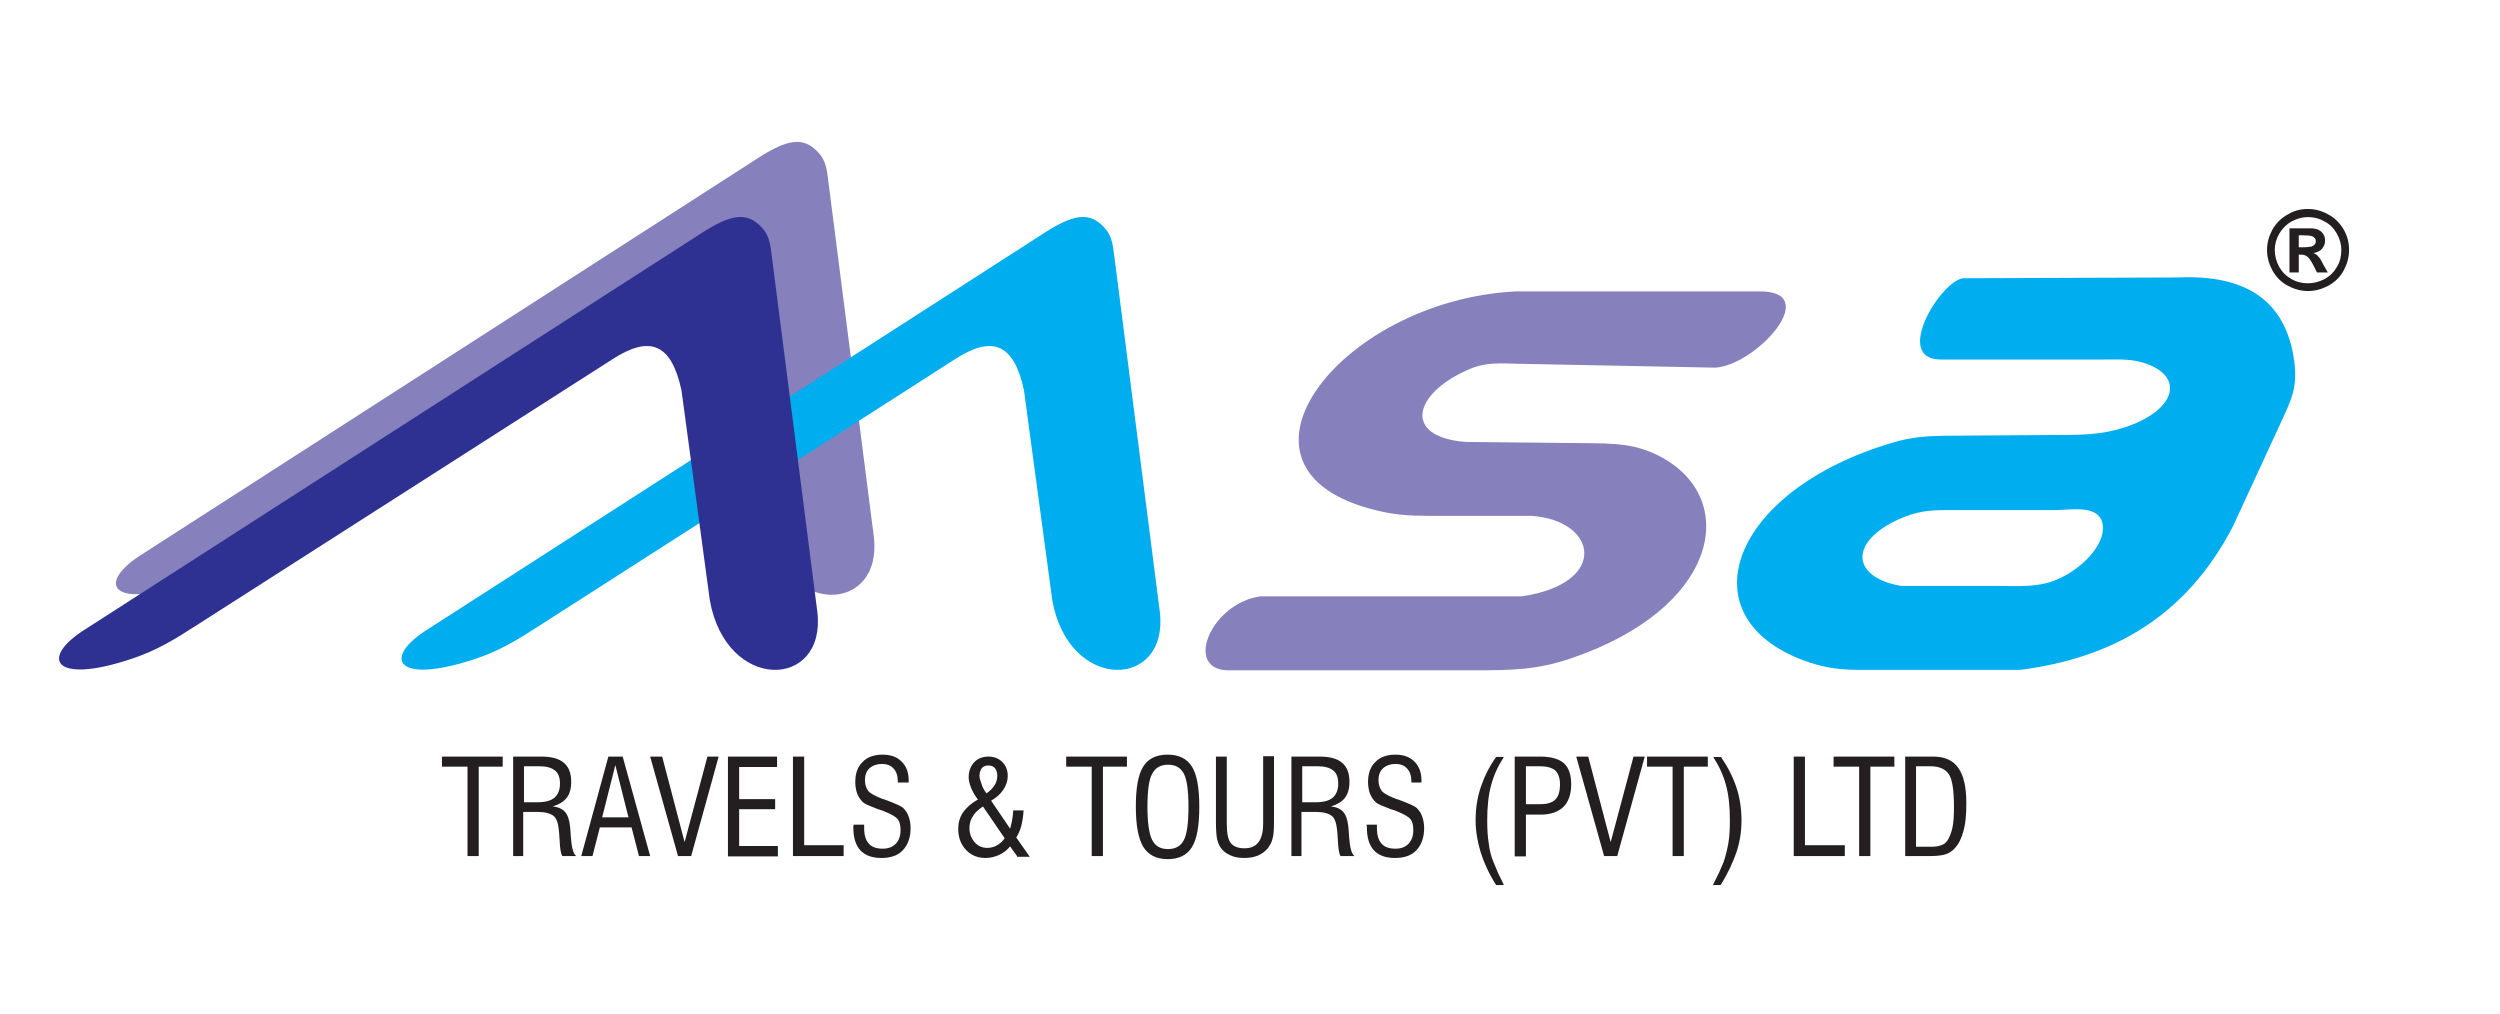
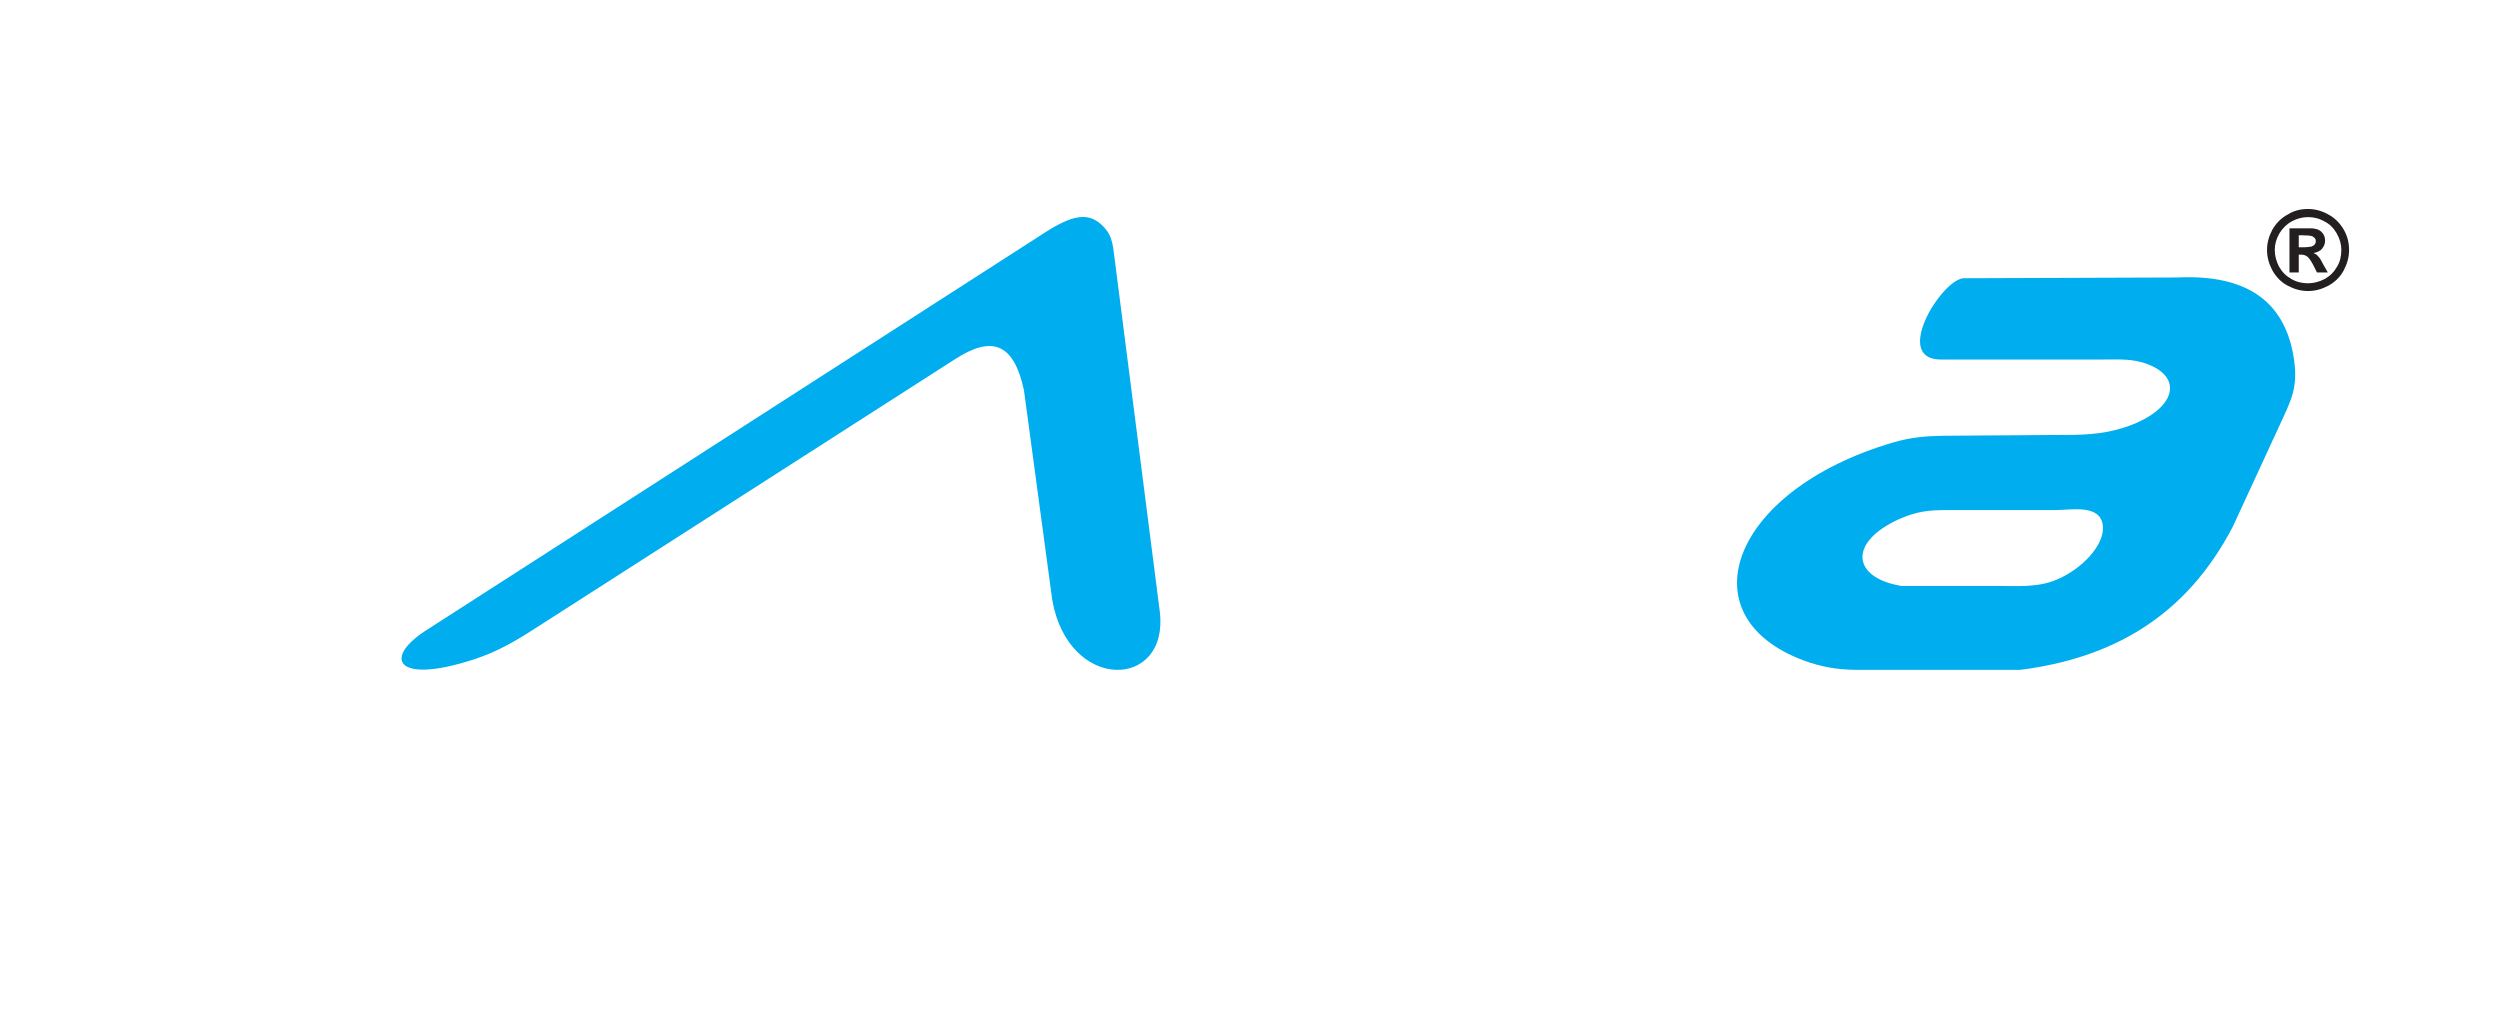
<svg xmlns="http://www.w3.org/2000/svg" id="Layer_1" x="0px" y="0px" viewBox="0 0 646 262" style="enable-background:new 0 0 646 262;" xml:space="preserve">
  <style type="text/css">	.st0{fill:#054D98;}	.st1{fill-rule:evenodd;clip-rule:evenodd;fill:#8680BC;}	.st2{fill-rule:evenodd;clip-rule:evenodd;fill:#00ADEE;}	.st3{fill-rule:evenodd;clip-rule:evenodd;fill:#2E3191;}	.st4{fill:#231F20;}	.st5{fill:#8680BC;}	.st6{fill:#00ADEE;}	.st7{fill:#2E3191;}	.st8{fill:none;stroke:#054D98;stroke-width:1.195;stroke-miterlimit:10;}	.st9{fill:none;stroke:#054D98;stroke-width:1.195;stroke-miterlimit:10;stroke-dasharray:5.948,5.948;}	.st10{fill:none;stroke:#231F20;stroke-miterlimit:10;}	.st11{fill:#FFFFFF;}	.st12{fill:#C9C9C9;}	.st13{clip-path:url(#SVGID_00000003808621307437619400000005049163908776235924_);}	.st14{clip-path:url(#SVGID_00000072961645299484090300000005124322308005635771_);}	.st15{fill:#CCCCCC;}	.st16{fill:none;stroke:#CCCCCC;stroke-miterlimit:10;}	.st17{clip-path:url(#SVGID_00000019648805229973514570000010886014046784276101_);fill:#FFFFFF;}</style>
-   <path class="st1" d="M36.9,143.1L196.4,40.5c6.8-4.3,10.6-4.9,13.9-2.2c3.2,2.7,3.3,5.1,3.8,9l11.7,91.4 c2.4,20.1-23.6,20.9-27.8-3.1l-7.3-54.1c-2.6-12.2-8.2-14.3-17.8-8.1L65.5,142.1c-5.7,3.7-10.6,6.7-17.1,8.8 C28.4,157.5,24.8,150.6,36.9,143.1" />
  <path class="st2" d="M110.7,162.5L270.3,59.9c6.8-4.3,10.6-4.9,13.9-2.2c3.2,2.7,3.3,5.1,3.8,9l11.7,91.4 c2.4,20.1-23.6,20.9-27.8-3.1l-7.3-54.1c-2.6-12.2-8.2-14.3-17.8-8.1l-107.3,68.8c-5.7,3.7-10.6,6.7-17.1,8.8 C102.2,177,98.6,170,110.7,162.5" />
-   <path class="st3" d="M22.2,162.5L181.8,59.9c6.8-4.3,10.6-4.9,13.9-2.2c3.2,2.7,3.3,5.1,3.8,9l11.7,91.4 c2.4,20.1-23.6,20.9-27.8-3.1l-7.3-54.1c-2.6-12.2-8.2-14.3-17.8-8.1L50.9,161.5c-5.7,3.7-10.6,6.7-17.1,8.8 C13.7,177,10.1,170,22.2,162.5" />
-   <path class="st1" d="M443.2,95l-50.8-1c-5-0.1-8.6-0.5-13.2,1.6c-14,6.2-16.8,17.3-0.5,18.6l30.1,0.3c8,0.1,14.3-0.1,21.5,4.2 c19,11.3,13.3,38.6-24.3,51.4c-8.7,3-15.4,3.1-24.5,3.1H317c-11.1-0.5-3.9-17.4,8.7-19.1h67.5c22.6-3.3,19.7-19.6,2.6-20.8h-23.1 c-5.1,0-9.7,0.1-14.7-0.9c-47.1-9.5-12.3-54.9,33.8-57.1h62.4C471.5,74.9,453.8,94.4,443.2,95" />
  <path class="st2" d="M503.3,131.8h27.9c4,0,12-1.7,12.2,4.5c0.2,4.6-5.3,10.7-12,13.5c-5,2.1-10.3,1.6-15.7,1.6h-24.4 c-12.7-2.1-13.8-11.2-0.7-17.2C495.3,132.1,498.4,131.8,503.3,131.8 M507.2,71.9l55.5-0.2c17.3-0.8,27.9,5.7,30.1,21.4 c1,7.2-0.8,10.4-3.8,16.9l-12,26c-12.3,23.7-31.6,34.1-55,37.1h-41.2c-4.8,0-8.5-0.4-13.2-1.9c-32.6-10.9-21-44.4,21.7-56.9 c4.6-1.3,8-1.6,12.8-1.7l29.3-0.2c6.1,0,11.5,0,17.4-1.9c12.8-4.1,15.9-12.5,6.4-16.3c-4-1.6-7.7-1.3-11.9-1.3h-41.8 C489.1,92.9,501.3,72.8,507.2,71.9z" />
  <path class="st4" d="M593.9,63.9h0.9c1.3,0,2.1-0.1,2.5-0.2c0.3-0.1,0.6-0.3,0.8-0.5c0.2-0.3,0.3-0.5,0.3-0.9c0-0.3-0.1-0.6-0.3-0.8 c-0.2-0.2-0.4-0.4-0.8-0.5c-0.3-0.1-1.1-0.2-2.4-0.2h-0.9V63.9z M591.6,70.3V59h2.3c2.1,0,3.3,0,3.6,0c0.8,0.1,1.3,0.2,1.8,0.5 c0.4,0.2,0.8,0.6,1.1,1.1c0.3,0.5,0.4,1,0.4,1.6c0,0.8-0.3,1.5-0.8,2.1c-0.5,0.6-1.3,0.9-2.2,1.1c0.3,0.1,0.6,0.3,0.8,0.4 c0.2,0.2,0.4,0.4,0.8,0.9c0.1,0.1,0.4,0.6,0.8,1.4l1.3,2.3h-2.8l-0.9-1.8c-0.6-1.2-1.2-2-1.6-2.3c-0.4-0.3-0.9-0.5-1.6-0.5h-0.6v4.6 H591.6z M596.4,56.1c-1.5,0-2.9,0.4-4.2,1.1c-1.3,0.7-2.4,1.8-3.2,3.1c-0.8,1.4-1.2,2.8-1.2,4.3c0,1.5,0.4,2.9,1.1,4.3 c0.8,1.4,1.8,2.4,3.2,3.2c1.4,0.8,2.8,1.1,4.3,1.1c1.5,0,2.9-0.4,4.3-1.1c1.4-0.8,2.4-1.8,3.2-3.2c0.8-1.3,1.1-2.8,1.1-4.3 c0-1.5-0.4-2.9-1.2-4.3c-0.8-1.4-1.8-2.4-3.2-3.1C599.2,56.4,597.8,56.1,596.4,56.1z M596.4,54c1.8,0,3.6,0.5,5.2,1.4 c1.7,0.9,3,2.2,4,3.9c1,1.7,1.4,3.5,1.4,5.3c0,1.9-0.5,3.6-1.4,5.3c-0.9,1.7-2.3,3-3.9,3.9c-1.7,0.9-3.4,1.4-5.3,1.4 c-1.9,0-3.6-0.5-5.3-1.4c-1.7-0.9-3-2.3-3.9-3.9c-0.9-1.7-1.4-3.4-1.4-5.3c0-1.9,0.5-3.6,1.4-5.3c1-1.7,2.3-3,4-3.9 C592.8,54.4,594.5,54,596.4,54z" />
-   <path class="st4" d="M492.3,221.2v-25.7h7.3c2.9,0,5.1,1,6.4,2.9c1.4,1.9,2.1,5,2.1,9.1c0,2.9-0.2,5.3-0.7,7.1 c-0.5,1.9-1.2,3.4-2.2,4.5c-0.7,0.8-1.5,1.3-2.3,1.6c-0.9,0.3-2.2,0.5-3.9,0.5H492.3z M495.1,218.8h3.7c1.2,0,2.1-0.1,2.8-0.4 c0.7-0.2,1.2-0.6,1.6-1.2c0.6-0.9,1-2,1.3-3.3c0.3-1.3,0.4-3.1,0.4-5.5c0-4.1-0.4-6.9-1.3-8.3c-0.9-1.4-2.5-2.1-4.9-2.1h-3.6V218.8z  M480.4,221.2v-23.1h-6.6v-2.6h15.7v2.6h-6.2v23.1H480.4z M463.5,221.2v-25.7h2.9v22.9h10.3v2.8H463.5z M444.6,228.7h-2 c0.5-1,1-2,1.5-3c0.4-1,0.9-2,1.3-3c0.5-1.5,0.9-3.1,1.2-4.8c0.3-1.7,0.4-3.7,0.4-6c0-3.4-0.3-6.5-1-9c-0.7-2.6-1.8-5-3.3-7.3h2 c1.8,2.6,3.1,5.2,4,7.9c0.9,2.7,1.3,5.6,1.3,8.5c0,2.8-0.4,5.5-1.3,8.2C447.8,222.8,446.5,225.7,444.6,228.7z M432.2,221.2v-23.1 h-6.6v-2.6h15.7v2.6h-6.2v23.1H432.2z M414.5,221.2l-7.2-25.7h3.1l5.8,22.1l5.9-22.1h2.9l-7.1,25.7H414.5z M391.4,221.2v-25.7h6.6 c2.8,0,4.8,0.6,6.1,1.7c1.3,1.2,1.9,3,1.9,5.5c0,2.5-0.7,4.5-2,5.8c-1.4,1.3-3.3,2-5.9,2h-3.8v10.8H391.4z M394.3,207.8h3.8 c1.7,0,3-0.4,3.8-1.2c0.8-0.8,1.2-2.1,1.2-3.9c0-1.6-0.4-2.8-1.2-3.6c-0.8-0.7-2.2-1.1-4-1.1h-3.6V207.8z M386.6,228.7 c-1.9-3-3.2-5.9-4-8.5c-0.8-2.6-1.3-5.4-1.3-8.2c0-3,0.4-5.8,1.3-8.5c0.9-2.7,2.2-5.4,4-7.9h2c-1.5,2.3-2.6,4.7-3.3,7.3 c-0.7,2.6-1,5.6-1,9c0,2.3,0.1,4.3,0.4,6.1c0.2,1.7,0.6,3.3,1.2,4.7c0.4,0.9,0.8,1.9,1.2,2.9c0.5,1,1,2,1.5,3.1H386.6z M353.1,213.1 h2.7v0.9c0,1.8,0.4,3.1,1.2,4c0.8,0.9,2,1.3,3.6,1.3c1.4,0,2.5-0.4,3.4-1.3c0.8-0.9,1.2-2,1.2-3.5c0-1.2-0.2-2.1-0.7-2.8 c-0.5-0.6-1.6-1.3-3.4-2c-0.4-0.2-1-0.4-1.7-0.6c-2.1-0.8-3.3-1.3-3.8-1.7c-0.7-0.6-1.2-1.4-1.6-2.3c-0.3-0.9-0.5-1.9-0.5-3 c0-2.2,0.6-4,1.9-5.2c1.2-1.3,3-1.9,5.2-1.9c2.1,0,3.7,0.6,4.9,1.8c1.2,1.2,1.8,2.8,1.8,4.8c0,0.1,0,0.2,0,0.3c0,0.1,0,0.3,0,0.3 h-2.6v-0.3c0-1.4-0.4-2.6-1.1-3.3c-0.7-0.8-1.7-1.2-3-1.2c-1.3,0-2.4,0.4-3.2,1.1c-0.8,0.7-1.2,1.8-1.2,3c0,1.2,0.3,2.1,0.8,2.8 c0.5,0.7,1.7,1.3,3.4,2c0.2,0.1,0.5,0.2,0.9,0.3c2.7,1,4.3,1.7,4.8,2.2c0.6,0.6,1.1,1.3,1.4,2.2c0.3,0.8,0.5,1.9,0.5,3 c0,2.4-0.7,4.3-2,5.7c-1.3,1.4-3.2,2-5.6,2c-2.4,0-4.2-0.7-5.4-2c-1.2-1.3-1.8-3.3-1.8-5.9c0-0.1,0-0.2,0-0.4 C353.1,213.3,353.1,213.2,353.1,213.1z M333.7,221.2v-25.7h7.2c2.7,0,4.6,0.5,5.9,1.6c1.3,1.1,1.9,2.7,1.9,5c0,1.7-0.4,3.1-1.2,4.1 c-0.8,1-2,1.7-3.6,2.2c1.4,0.1,2.5,0.6,3.2,1.4c0.7,0.8,1.1,2,1.3,3.7c0.1,0.6,0.1,1.5,0.2,2.6c0.2,2.8,0.6,4.5,1.4,5.1h-3.6 c-0.4-0.6-0.6-2-0.7-4.2c-0.1-1.1-0.1-2-0.2-2.6c-0.2-1.8-0.6-3-1.4-3.6c-0.8-0.6-2.1-1-4.1-1h-3.7v11.4H333.7z M336.5,207.3h3.5 c2,0,3.5-0.4,4.4-1.2c0.9-0.8,1.4-2,1.4-3.6c0-1.6-0.4-2.7-1.3-3.4c-0.8-0.7-2.2-1.1-4-1.1h-4V207.3z M314.1,195.5h2.9v17.3 c0,2.4,0.3,4.1,1,5c0.7,0.9,1.9,1.4,3.5,1.4c1.7,0,2.9-0.5,3.7-1.6c0.8-1,1.2-2.7,1.2-4.9v-17.3h2.8v16.8c0,2.2-0.1,3.7-0.4,4.6 c-0.2,0.9-0.7,1.7-1.2,2.4c-0.7,0.8-1.6,1.5-2.6,1.9c-1,0.4-2.2,0.6-3.5,0.6c-1.3,0-2.6-0.2-3.6-0.7c-1.1-0.5-1.9-1.1-2.5-2 c-0.4-0.6-0.7-1.3-0.9-2.2c-0.2-0.9-0.3-2.4-0.3-4.6V195.5z M293.5,208.4c0-4.8,0.6-8.2,1.9-10.3c1.3-2.1,3.4-3.1,6.3-3.1 c2.9,0,5,1,6.3,3.1c1.3,2.1,1.9,5.5,1.9,10.4c0,4.8-0.6,8.3-1.9,10.4c-1.3,2.1-3.4,3.1-6.3,3.1c-2.9,0-5-1.1-6.3-3.2 C294.1,216.6,293.5,213.1,293.5,208.4z M296.5,208.4c0,4.1,0.4,7,1.2,8.6c0.8,1.6,2.1,2.4,4.1,2.4c2,0,3.3-0.8,4.1-2.3 c0.8-1.5,1.2-4.4,1.2-8.6c0-4.2-0.4-7.1-1.2-8.6c-0.8-1.5-2.1-2.3-4.1-2.3c-1.9,0-3.3,0.8-4.1,2.4 C296.9,201.4,296.5,204.3,296.5,208.4z M282.1,221.2v-23.1h-6.6v-2.6h15.7v2.6h-6.2v23.1H282.1z M262.8,221.2l-1.8-2.5 c-0.8,1-1.7,1.7-2.8,2.2c-1.1,0.5-2.3,0.8-3.5,0.8c-2.1,0-3.8-0.7-5.1-2.1c-1.3-1.4-2-3.2-2-5.4c0-1.6,0.4-3,1.2-4.2 c0.8-1.2,2.1-2.4,3.9-3.4c-0.8-1-1.4-2.1-1.8-3.1c-0.4-1-0.6-1.9-0.6-2.7c0-1.5,0.5-2.8,1.4-3.8c0.9-1,2.2-1.5,3.7-1.5 c1.5,0,2.7,0.5,3.6,1.4c0.9,0.9,1.4,2.1,1.4,3.6c0,1.3-0.4,2.4-1.1,3.5c-0.7,1.1-1.8,2.1-3.2,2.9l4.9,7.2c0.2-0.5,0.3-1.2,0.5-2 c0.1-0.8,0.3-1.7,0.3-2.7h2.7c-0.1,1.5-0.3,2.8-0.6,4c-0.3,1.2-0.8,2.2-1.3,3l3.5,5H262.8z M259.6,216.6l-5.6-8.2 c-1.2,0.8-2.1,1.6-2.6,2.5c-0.6,0.9-0.9,1.9-0.9,3.1c0,1.4,0.5,2.6,1.3,3.6c0.9,1,2,1.5,3.3,1.5c0.8,0,1.7-0.2,2.4-0.6 C258.4,218,259.1,217.4,259.6,216.6z M254.9,205c0.9-0.6,1.6-1.3,2.1-2.1c0.5-0.8,0.7-1.6,0.7-2.4c0-0.8-0.2-1.5-0.6-2 c-0.4-0.5-1-0.7-1.7-0.7c-0.7,0-1.3,0.2-1.7,0.7c-0.4,0.5-0.6,1.2-0.6,2c0,0.5,0.2,1.2,0.5,2C253.8,203.3,254.3,204.2,254.9,205z  M220.6,213.1h2.7v0.9c0,1.8,0.4,3.1,1.2,4c0.8,0.9,2,1.3,3.6,1.3c1.4,0,2.5-0.4,3.4-1.3c0.8-0.9,1.2-2,1.2-3.5 c0-1.2-0.2-2.1-0.7-2.8c-0.5-0.6-1.6-1.3-3.4-2c-0.4-0.2-1-0.4-1.7-0.6c-2.1-0.8-3.3-1.3-3.8-1.7c-0.7-0.6-1.2-1.4-1.6-2.3 c-0.3-0.9-0.5-1.9-0.5-3c0-2.2,0.6-4,1.9-5.2c1.2-1.3,3-1.9,5.2-1.9c2.1,0,3.7,0.6,4.9,1.8c1.2,1.2,1.8,2.8,1.8,4.8 c0,0.1,0,0.2,0,0.3c0,0.1,0,0.3,0,0.3H232v-0.3c0-1.4-0.4-2.6-1.1-3.3c-0.7-0.8-1.7-1.2-3-1.2c-1.3,0-2.4,0.4-3.2,1.1 c-0.8,0.7-1.2,1.8-1.2,3c0,1.2,0.3,2.1,0.8,2.8c0.5,0.7,1.7,1.3,3.4,2c0.2,0.1,0.5,0.2,0.9,0.3c2.7,1,4.3,1.7,4.8,2.2 c0.6,0.6,1.1,1.3,1.4,2.2c0.3,0.8,0.5,1.9,0.5,3c0,2.4-0.7,4.3-2,5.7c-1.3,1.4-3.2,2-5.6,2c-2.4,0-4.2-0.7-5.4-2 c-1.2-1.3-1.8-3.3-1.8-5.9c0-0.1,0-0.2,0-0.4C220.6,213.3,220.6,213.2,220.6,213.1z M204.9,221.2v-25.7h2.9v22.9H218v2.8H204.9z  M188.1,221.2v-25.7h12.7v2.7H191v8.3h9.3v2.6H191v9.5h10v2.7H188.1z M175.2,221.2l-7.2-25.7h3.1l5.8,22.1l5.9-22.1h2.9l-7.1,25.7 H175.2z M150.2,221.2l7-25.7h3.7l7.1,25.7h-2.9l-1.9-7.4H155l-1.9,7.4H150.2z M155.6,211.2h6.8l-3.4-13.5L155.6,211.2z M132.6,221.2 v-25.7h7.2c2.7,0,4.6,0.5,5.9,1.6c1.3,1.1,1.9,2.7,1.9,5c0,1.7-0.4,3.1-1.2,4.1c-0.8,1-2,1.7-3.6,2.2c1.4,0.1,2.5,0.6,3.2,1.4 c0.7,0.8,1.1,2,1.3,3.7c0.1,0.6,0.1,1.5,0.2,2.6c0.2,2.8,0.6,4.5,1.4,5.1h-3.6c-0.4-0.6-0.6-2-0.7-4.2c-0.1-1.1-0.1-2-0.2-2.6 c-0.2-1.8-0.6-3-1.4-3.6c-0.8-0.6-2.1-1-4.1-1h-3.7v11.4H132.6z M135.4,207.3h3.5c2,0,3.5-0.4,4.4-1.2c0.9-0.8,1.4-2,1.4-3.6 c0-1.6-0.4-2.7-1.3-3.4c-0.8-0.7-2.2-1.1-4-1.1h-4V207.3z M120.8,221.2v-23.1h-6.6v-2.6h15.7v2.6h-6.2v23.1H120.8z" />
</svg>